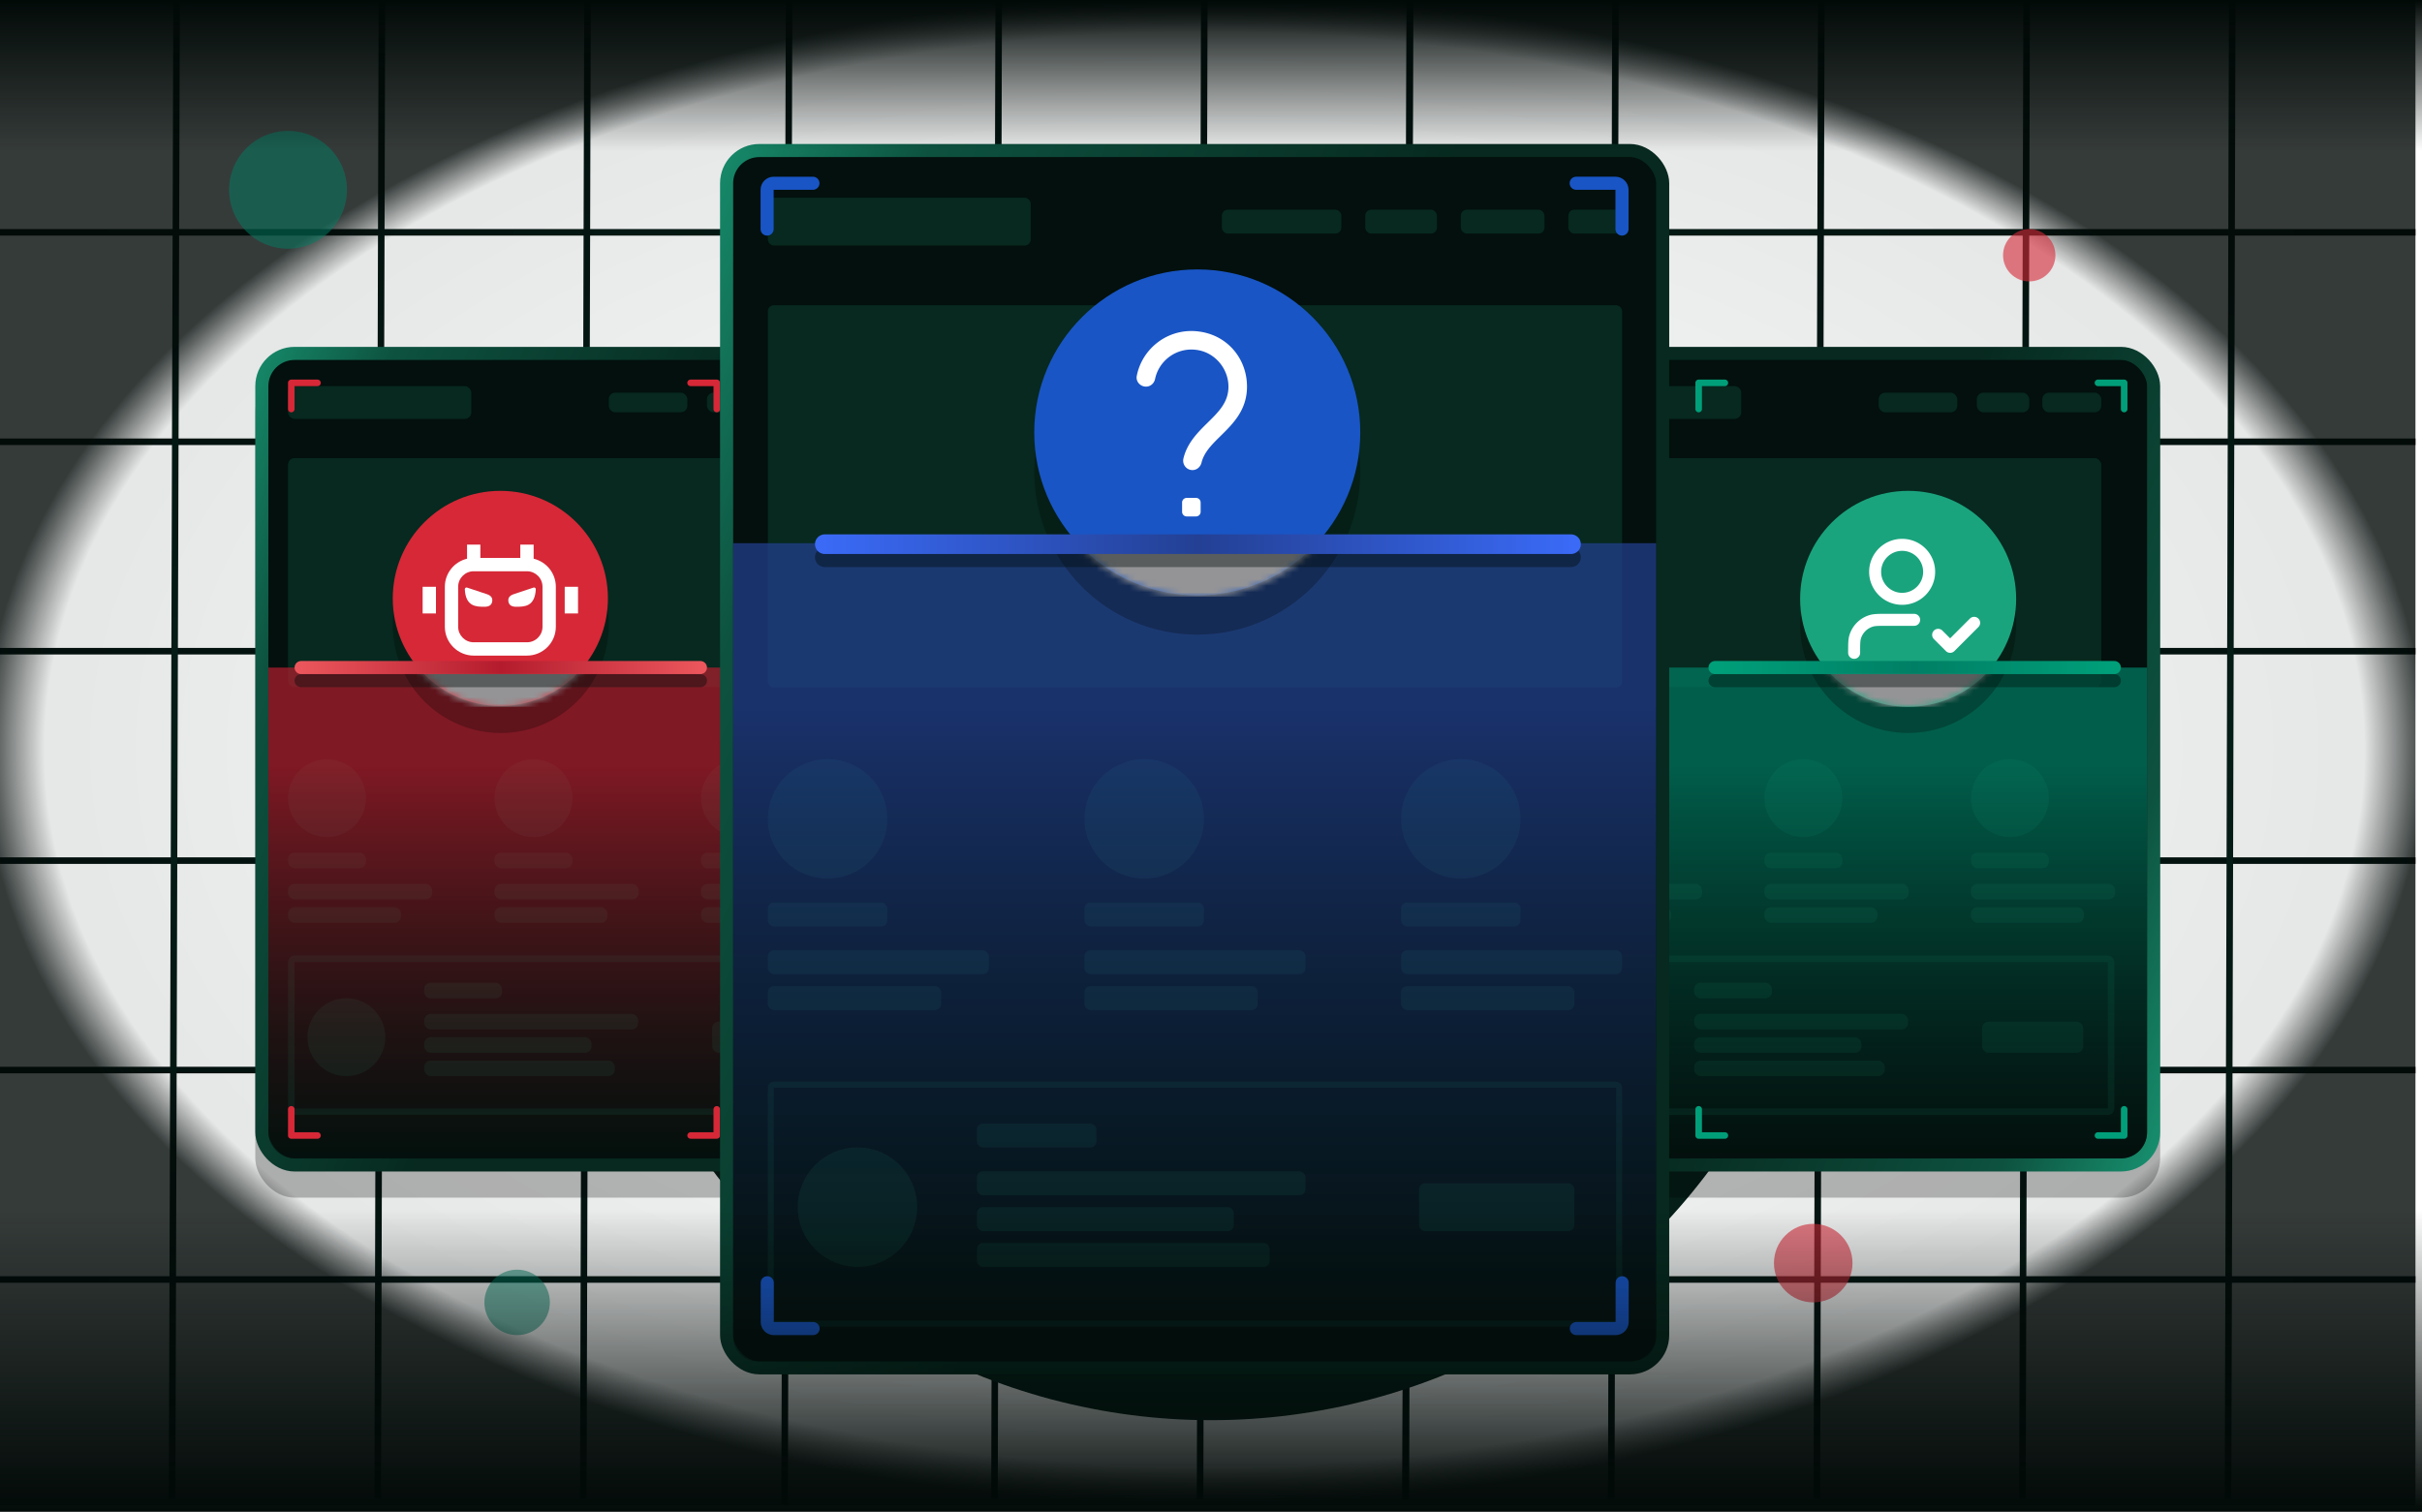
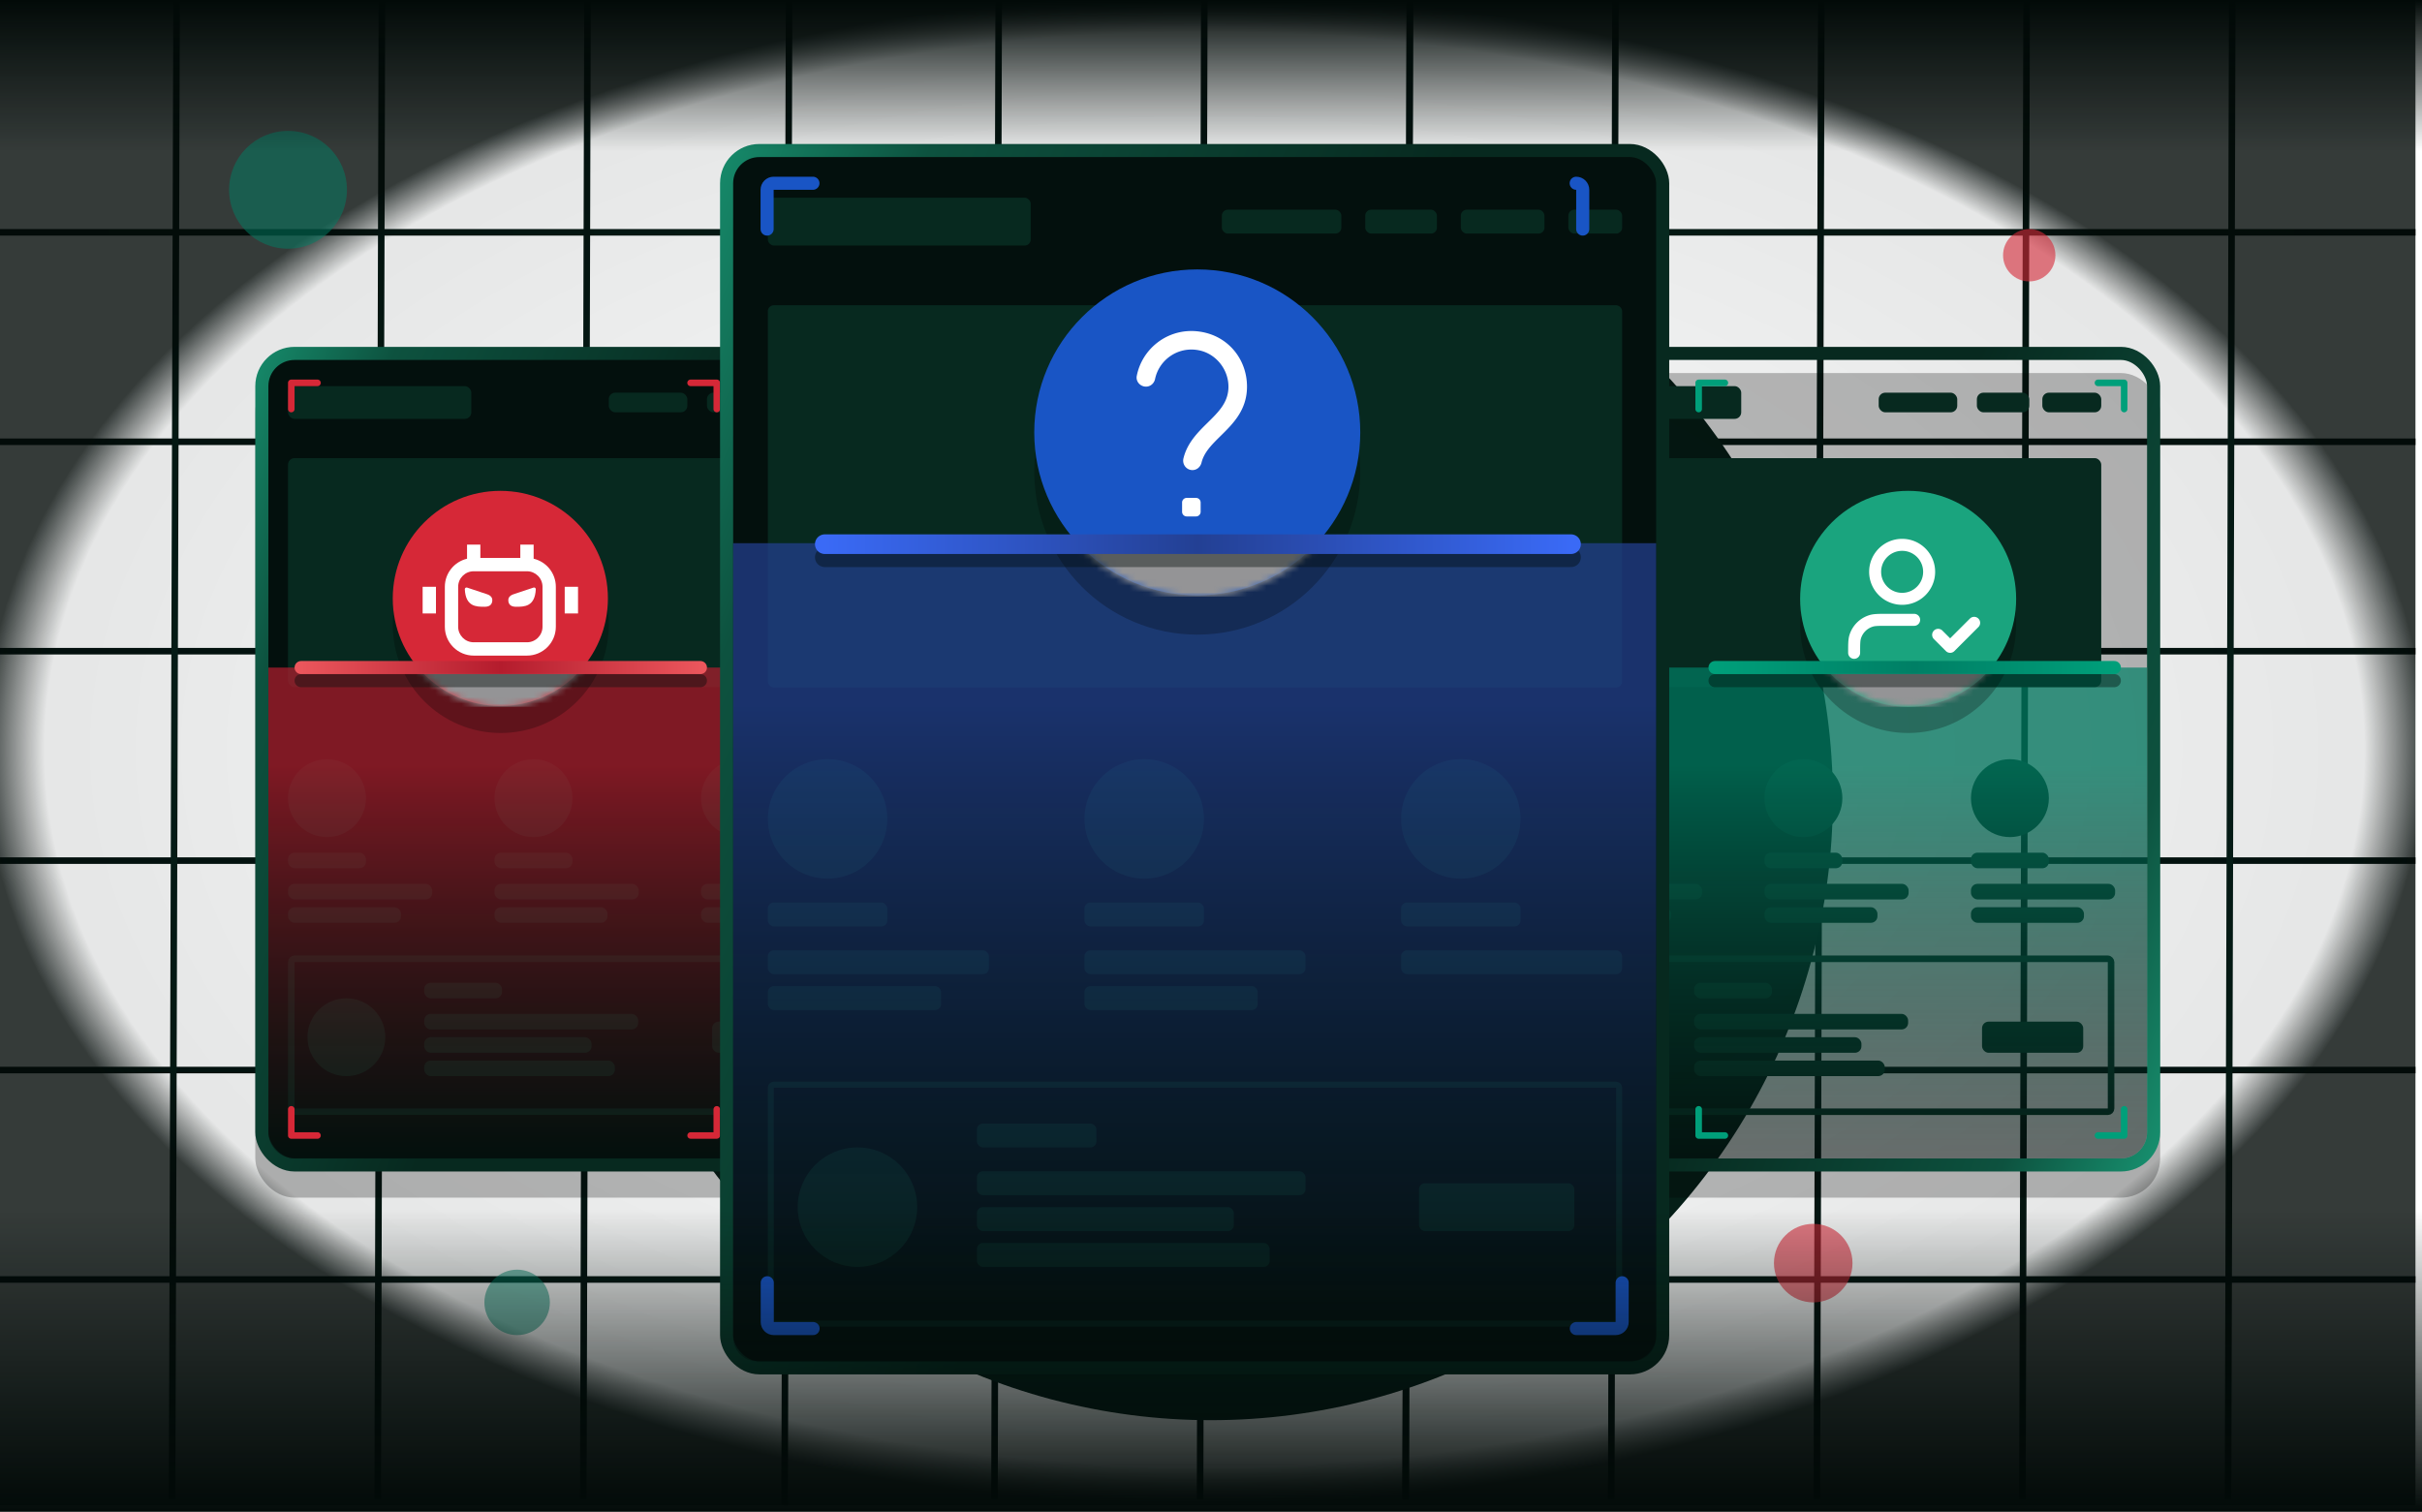
<svg xmlns="http://www.w3.org/2000/svg" width="370" height="231" fill="none" viewBox="0 0 370 231">
  <g clip-path="url(#a)">
    <path stroke="url(#b)" d="M-2 35.5h371" />
    <path stroke="url(#c)" d="M-2 67.5h371" />
    <path stroke="url(#d)" d="M-2 99.5h371" />
    <path stroke="url(#e)" d="M-2 131.5h371" />
    <path stroke="url(#f)" d="M-2 163.5h371" />
    <path stroke="url(#g)" d="M-2 195.5h371" />
    <path stroke="url(#h)" d="M0-.5h231.095" transform="matrix(.003 -1 1 .005 26.79 229.094)" />
    <path stroke="url(#i)" d="M0-.5h231.095" transform="rotate(-89.838 143.97 85.366) skewX(-.149)" />
    <path stroke="url(#j)" d="M0-.5h231.095" transform="rotate(-89.838 159.674 69.618) skewX(-.149)" />
    <path stroke="url(#k)" d="M0-.5h231.095" transform="rotate(-89.838 191.082 38.121) skewX(-.149)" />
    <path stroke="url(#l)" d="M0-.5h231.095" transform="rotate(-89.838 206.785 22.373) skewX(-.149)" />
    <path stroke="url(#m)" d="M0-.5h231.095" transform="matrix(.003 -1 1 .005 120.358 230)" />
    <path stroke="url(#n)" d="M0-.5h231.095" transform="rotate(-89.838 222.489 6.625) skewX(-.149)" />
    <path stroke="url(#o)" d="M0-.5h231.095" transform="rotate(-89.838 222.489 6.625) skewX(-.149)" />
    <path stroke="url(#p)" d="M0-.5h231.095" transform="rotate(-89.838 238.193 -9.124) skewX(-.149)" />
    <path stroke="url(#q)" d="M0-.5h231.095" transform="matrix(.003 -1 1 .005 278.05 229.094)" />
    <path stroke="url(#r)" d="M0-.5h231.095" transform="rotate(-89.838 269.6 -40.62) skewX(-.149)" />
    <path stroke="url(#s)" d="M0-.5h231.095" transform="rotate(-89.838 285.304 -56.368) skewX(-.149)" />
    <g filter="url(#t)">
      <circle cx="185" cy="122" r="95" fill="#051F18" />
    </g>
    <path fill="url(#u)" d="M-1-1h370v231H-1z" />
    <g filter="url(#v)" opacity=".6">
      <circle cx="277" cy="193" r="6" fill="#D62837" />
    </g>
    <g filter="url(#w)" opacity=".6">
      <circle cx="310" cy="39" r="4" fill="#D62837" />
    </g>
    <g filter="url(#x)" opacity=".5">
      <circle cx="44" cy="29" r="9" fill="#007F65" />
    </g>
    <g filter="url(#y)" opacity=".5">
      <circle cx="79" cy="199" r="5" fill="#007F65" />
    </g>
    <g filter="url(#z)">
      <rect width="97" height="126" x="39" y="57" fill="#000" fill-opacity=".25" rx="6" />
    </g>
    <rect width="95" height="124" x="40" y="54" fill="#03100D" rx="5" />
    <rect width="95" height="124" x="40" y="54" stroke="url(#A)" stroke-width="2" rx="5" />
    <g filter="url(#B)">
      <rect width="83" height="35" x="44" y="70" fill="#07291F" rx="1" />
      <rect width="28" height="5" x="44" y="59" fill="#07291F" rx="1" />
      <rect width="8" height="3" x="108" y="60" fill="#07291F" rx="1" />
      <rect width="12" height="3" x="93" y="60" fill="#07291F" rx="1" />
      <rect width="11.905" height="2.381" x="44" y="130.285" fill="#07291F" rx="1" />
      <rect width="22.024" height="2.381" x="44" y="135.047" fill="#07291F" rx="1" />
      <rect width="17.262" height="2.381" x="44" y="138.619" fill="#07291F" rx="1" />
      <circle cx="49.952" cy="121.952" r="5.952" fill="#07291F" />
      <rect width="11.905" height="2.381" x="75.548" y="130.285" fill="#07291F" rx="1" />
      <rect width="22.024" height="2.381" x="75.548" y="135.047" fill="#07291F" rx="1" />
      <rect width="17.262" height="2.381" x="75.548" y="138.619" fill="#07291F" rx="1" />
      <circle cx="81.5" cy="121.952" r="5.952" fill="#07291F" />
-       <rect width="11.905" height="2.381" x="107.096" y="130.285" fill="#07291F" rx="1" />
      <rect width="22.024" height="2.381" x="107.096" y="135.047" fill="#07291F" rx="1" />
      <rect width="17.262" height="2.381" x="107.096" y="138.619" fill="#07291F" rx="1" />
      <circle cx="113.048" cy="121.952" r="5.952" fill="#07291F" />
      <rect width="84" height="23.371" x="44.5" y="146.5" stroke="#07291F" rx=".5" />
      <rect width="11.888" height="2.378" x="64.805" y="150.16" fill="#07291F" rx="1" />
      <rect width="32.692" height="2.378" x="64.805" y="154.916" fill="#07291F" rx="1" />
      <rect width="25.559" height="2.378" x="64.805" y="158.482" fill="#07291F" rx="1" />
      <rect width="29.126" height="2.378" x="64.805" y="162.049" fill="#07291F" rx="1" />
      <circle cx="52.916" cy="158.483" r="5.944" fill="#07291F" />
      <rect width="15.454" height="4.755" x="108.79" y="156.105" fill="#07291F" rx="1" />
    </g>
    <path fill="url(#C)" d="M134 173c0 2.209-1.791 4-4 4H45c-2.209 0-4-1.791-4-4v-71h93v71Z" opacity=".7" />
    <g filter="url(#D)">
      <circle cx="76.5" cy="95.5" r="16.5" fill="#000" fill-opacity=".25" />
    </g>
    <circle cx="76.434" cy="91.434" r="16.434" fill="#D62837" />
    <path fill="#fff" fill-rule="evenodd" d="M71.348 85.37c-1.944.459-3.391 2.206-3.391 4.291v6.104c0 2.435 1.974 4.409 4.409 4.409h8.139c2.435 0 4.409-1.974 4.409-4.409v-6.104c0-2.085-1.447-3.831-3.391-4.291v-2.153H79.487v2.035h-6.104v-2.035h-2.035v2.153Zm1.017 1.917c-1.311 0-2.374 1.063-2.374 2.374v6.104c0 1.311 1.063 2.374 2.374 2.374h8.139c1.311 0 2.374-1.063 2.374-2.374v-6.104c0-1.311-1.063-2.374-2.374-2.374h-8.139Zm-7.8 6.443v-4.069h2.035v4.069h-2.035Zm21.704 0v-4.069h2.035v4.069h-2.035Z" clip-rule="evenodd" />
    <path fill="#fff" d="M74.05 92.713c-1.298 0-2.906 0-3.043-2.674-.009-.185.172-.318.348-.259l3.116 1.039c.379.126.713.412.733.81.027.527-.202 1.084-1.153 1.084ZM78.809 92.713c1.298 0 2.906 0 3.043-2.674.009-.185-.172-.318-.348-.259l-3.115 1.039c-.379.126-.713.412-.733.81-.027.527.202 1.084 1.153 1.084Z" />
    <mask id="E" width="33" height="33" x="60" y="75" maskUnits="userSpaceOnUse" style="mask-type:alpha">
      <circle cx="76.5" cy="91.5" r="16.5" fill="#D9D9D9" />
    </mask>
    <g mask="url(#E)">
      <path fill="#949496" d="M60 102h33v6H60z" />
    </g>
    <g filter="url(#F)">
      <path stroke="#020A08" stroke-linecap="round" stroke-opacity=".4" stroke-width="2" d="M107 104H46" />
    </g>
    <path stroke="url(#G)" stroke-linecap="round" stroke-width="2" d="M107 102H46" />
    <g filter="url(#H)">
      <path fill="#D62837" fill-rule="evenodd" d="M48.5 59a.5.5 0 0 0 0-1h-4a.5.5 0 0 0-.5.5v4a.5.5 0 1 0 1 0V59h3.5Z" clip-rule="evenodd" />
    </g>
    <g filter="url(#I)">
      <path fill="#D62837" fill-rule="evenodd" d="M105.5 173c-.276 0-.5.224-.5.5s.224.5.5.5h4c.276 0 .5-.224.5-.5v-4c0-.276-.224-.5-.5-.5s-.5.224-.5.5v3.5h-3.5Z" clip-rule="evenodd" />
    </g>
    <g filter="url(#J)">
      <path fill="#D62837" fill-rule="evenodd" d="M109 62.5a.5.5 0 0 0 1 0v-4c0-.276-.224-.5-.5-.5h-4a.5.5 0 0 0 0 1h3.5v3.5Z" clip-rule="evenodd" />
    </g>
    <g filter="url(#K)">
      <path fill="#D62837" fill-rule="evenodd" d="M45 169.5a.5.5 0 0 0-1 0v4c0 .276.224.5.5.5h4a.5.5 0 0 0 0-1H45v-3.5Z" clip-rule="evenodd" />
    </g>
    <g filter="url(#L)">
      <rect width="97" height="126" x="330" y="183" fill="#000" fill-opacity=".25" rx="6" transform="rotate(-180 330 183)" />
    </g>
-     <rect width="95" height="124" x="329" y="178" fill="#03100D" rx="5" transform="rotate(-180 329 178)" />
    <rect width="95" height="124" x="329" y="178" stroke="url(#M)" stroke-width="2" rx="5" transform="rotate(-180 329 178)" />
    <g filter="url(#N)">
      <rect width="83" height="35" x="238" y="70" fill="#07291F" rx="1" />
      <rect width="28" height="5" x="238" y="59" fill="#07291F" rx="1" />
      <rect width="9" height="3" x="312" y="60" fill="#07291F" rx="1" />
      <rect width="8" height="3" x="302" y="60" fill="#07291F" rx="1" />
      <rect width="12" height="3" x="287" y="60" fill="#07291F" rx="1" />
      <rect width="11.905" height="2.381" x="238" y="130.285" fill="#07291F" rx="1" />
      <rect width="22.024" height="2.381" x="238" y="135.047" fill="#07291F" rx="1" />
      <rect width="17.262" height="2.381" x="238" y="138.619" fill="#07291F" rx="1" />
      <circle cx="243.952" cy="121.952" r="5.952" fill="#07291F" />
      <rect width="11.905" height="2.381" x="269.548" y="130.285" fill="#07291F" rx="1" />
      <rect width="22.024" height="2.381" x="269.548" y="135.047" fill="#07291F" rx="1" />
      <rect width="17.262" height="2.381" x="269.548" y="138.619" fill="#07291F" rx="1" />
      <circle cx="275.5" cy="121.952" r="5.952" fill="#07291F" />
      <rect width="11.905" height="2.381" x="301.096" y="130.285" fill="#07291F" rx="1" />
      <rect width="22.024" height="2.381" x="301.096" y="135.047" fill="#07291F" rx="1" />
      <rect width="17.262" height="2.381" x="301.096" y="138.619" fill="#07291F" rx="1" />
      <circle cx="307.048" cy="121.952" r="5.952" fill="#07291F" />
      <rect width="84" height="23.371" x="238.5" y="146.5" stroke="#07291F" rx=".5" />
      <rect width="11.888" height="2.378" x="258.805" y="150.16" fill="#07291F" rx="1" />
      <rect width="32.692" height="2.378" x="258.805" y="154.916" fill="#07291F" rx="1" />
      <rect width="25.559" height="2.378" x="258.805" y="158.482" fill="#07291F" rx="1" />
      <rect width="29.126" height="2.378" x="258.805" y="162.049" fill="#07291F" rx="1" />
      <circle cx="246.916" cy="158.483" r="5.944" fill="#07291F" />
      <rect width="15.454" height="4.755" x="302.79" y="156.105" fill="#07291F" rx="1" />
    </g>
    <path fill="url(#O)" d="M328 173c0 2.209-1.791 4-4 4h-85c-2.209 0-4-1.791-4-4v-71h93v71Z" opacity=".7" />
    <g filter="url(#P)">
      <circle cx="291.5" cy="95.5" r="16.5" fill="#000" fill-opacity=".25" />
    </g>
    <circle cx="291.5" cy="91.5" r="16.5" fill="#1AA47E" />
    <path stroke="#fff" stroke-linecap="round" stroke-linejoin="round" stroke-width="1.833" d="M292.417 94.708h-4.125c-1.28 0-1.919 0-2.44.158a3.665 3.665 0 0 0-2.444 2.444c-.158.52-.158 1.16-.158 2.439M296.083 97l1.834 1.833 3.666-3.667m-6.875-7.792c0 2.278-1.846 4.125-4.125 4.125-2.278 0-4.125-1.847-4.125-4.125s1.847-4.125 4.125-4.125c2.279 0 4.125 1.847 4.125 4.125Z" />
    <mask id="Q" width="33" height="33" x="275" y="75" maskUnits="userSpaceOnUse" style="mask-type:alpha">
      <circle cx="291.5" cy="91.5" r="16.5" fill="#D9D9D9" />
    </mask>
    <g mask="url(#Q)">
      <path fill="#949496" d="M275 102h33v6h-33z" />
    </g>
    <g filter="url(#R)">
      <path stroke="#020A08" stroke-linecap="round" stroke-opacity=".4" stroke-width="2" d="M323 104h-61" />
    </g>
    <path stroke="url(#S)" stroke-linecap="round" stroke-width="2" d="M323 102h-61" />
    <g fill="#009F7A" fill-rule="evenodd" clip-rule="evenodd" filter="url(#T)">
      <path d="M263.5 59a.5.5 0 0 0 0-1h-4c-.276 0-.5.224-.5.5v4a.5.5 0 0 0 1 0V59h3.5ZM320.5 173c-.276 0-.5.224-.5.5s.224.5.5.5h4c.276 0 .5-.224.5-.5v-4c0-.276-.224-.5-.5-.5s-.5.224-.5.5v3.5h-3.5ZM324 62.5a.5.5 0 0 0 1 0v-4c0-.276-.224-.5-.5-.5h-4a.5.5 0 0 0 0 1h3.5v3.5ZM260 169.5c0-.276-.224-.5-.5-.5s-.5.224-.5.5v4c0 .276.224.5.5.5h4c.276 0 .5-.224.5-.5s-.224-.5-.5-.5H260v-3.5Z" />
    </g>
    <rect width="143" height="186" x="111" y="23" fill="#03100D" rx="5" />
    <rect width="143" height="186" x="111" y="23" stroke="url(#U)" stroke-width="2" rx="5" />
    <g filter="url(#V)">
      <rect width="40.155" height="7.301" x="117.302" y="30.213" fill="#07291F" rx=".913" />
      <rect width="130.505" height="58.408" x="117.302" y="46.641" fill="#07291F" rx=".913" />
      <rect width="8.214" height="3.651" x="239.593" y="32.039" fill="#07291F" rx=".913" />
      <rect width="12.777" height="3.651" x="223.165" y="32.039" fill="#07291F" rx=".913" />
      <rect width="10.951" height="3.651" x="208.563" y="32.039" fill="#07291F" rx=".913" />
      <rect width="18.252" height="3.651" x="186.66" y="32.039" fill="#07291F" rx=".913" />
      <rect width="18.252" height="3.651" x="117.301" y="137.902" fill="#07291F" rx=".913" />
      <rect width="33.767" height="3.651" x="117.301" y="145.203" fill="#07291F" rx=".913" />
      <rect width="26.466" height="3.651" x="117.301" y="150.68" fill="#07291F" rx=".913" />
      <circle cx="126.427" cy="125.126" r="9.126" fill="#07291F" />
      <rect width="18.252" height="3.651" x="165.671" y="137.902" fill="#07291F" rx=".913" />
      <rect width="33.767" height="3.651" x="165.671" y="145.203" fill="#07291F" rx=".913" />
      <rect width="26.466" height="3.651" x="165.671" y="150.68" fill="#07291F" rx=".913" />
      <circle cx="174.797" cy="125.126" r="9.126" fill="#07291F" />
      <rect width="129.592" height="36.505" x="117.757" y="165.738" stroke="#07291F" stroke-width=".913" rx=".456" />
      <rect width="18.252" height="3.651" x="149.242" y="171.67" fill="#07291F" rx=".913" />
      <rect width="50.194" height="3.651" x="149.242" y="178.971" fill="#07291F" rx=".913" />
      <rect width="39.243" height="3.651" x="149.242" y="184.447" fill="#07291F" rx=".913" />
      <rect width="44.718" height="3.651" x="149.242" y="189.922" fill="#07291F" rx=".913" />
      <circle cx="130.99" cy="184.447" r="9.126" fill="#07291F" />
      <rect width="23.728" height="7.301" x="216.776" y="180.795" fill="#07291F" rx=".913" />
      <rect width="18.252" height="3.651" x="214.039" y="137.902" fill="#07291F" rx=".913" />
      <rect width="33.767" height="3.651" x="214.039" y="145.203" fill="#07291F" rx=".913" />
-       <rect width="26.466" height="3.651" x="214.039" y="150.68" fill="#07291F" rx=".913" />
      <circle cx="223.165" cy="125.126" r="9.126" fill="#07291F" />
    </g>
    <path fill="url(#W)" d="M253 204.35c0 2.016-1.634 3.65-3.65 3.65h-133.7c-2.016 0-3.65-1.634-3.65-3.65V83h141v121.35Z" opacity=".7" />
    <g filter="url(#X)">
      <circle cx="182.901" cy="72.067" r="24.901" fill="#000" fill-opacity=".25" />
    </g>
    <circle cx="182.901" cy="66.067" r="24.901" fill="#1955C5" />
    <path fill="#fff" d="M182.424 50.587c-4.314-.21-7.976 2.813-8.766 6.854-.167.853.539 1.635 1.409 1.635.685 0 1.247-.496 1.389-1.168.612-2.913 3.469-5.01 6.671-4.391 2.723.527 4.687 3.103 4.532 5.871-.122 2.194-1.535 3.586-3.16 5.185-1.489 1.466-3.138 3.089-3.707 5.465-.219.905.444 1.788 1.375 1.788.676 0 1.224-.485 1.386-1.143.394-1.592 1.589-2.769 2.933-4.092 1.876-1.846 4.001-3.937 4.015-7.479.015-3.877-2.444-7.239-6.193-8.232a9.081 9.081 0 0 0-1.884-.293Zm-1.132 25.489a.708.708 0 0 0-.708.708v1.417c0 .391.317.708.708.708h1.417c.391 0 .708-.317.708-.708v-1.417a.708.708 0 0 0-.708-.708h-1.417Z" />
    <mask id="Y" width="50" height="51" x="158" y="41" maskUnits="userSpaceOnUse" style="mask-type:alpha">
      <circle cx="183" cy="66.166" r="25" fill="#D9D9D9" />
    </mask>
    <g mask="url(#Y)">
      <path fill="#949496" d="M158 82.074h50v9.091h-50z" />
    </g>
    <g filter="url(#Z)">
      <path stroke="#020A08" stroke-linecap="round" stroke-opacity=".4" stroke-width="3" d="M240 85.147H126" />
    </g>
    <path stroke="url(#aa)" stroke-linecap="round" stroke-width="3" d="M240 83.147H126" />
-     <path stroke="#1955C5" stroke-linecap="round" stroke-width="2" d="M124.211 203h-6c-.552 0-1-.448-1-1v-6M247.811 196v6c0 .552-.448 1-1 1h-6M240.788 28h6c.552 0 1 .448 1 1v6M117.188 35v-6c0-.552.448-1 1-1h6" />
+     <path stroke="#1955C5" stroke-linecap="round" stroke-width="2" d="M124.211 203h-6c-.552 0-1-.448-1-1v-6M247.811 196v6c0 .552-.448 1-1 1h-6M240.788 28c.552 0 1 .448 1 1v6M117.188 35v-6c0-.552.448-1 1-1h6" />
    <path fill="url(#ab)" d="M0 0h370v231H0z" />
  </g>
  <defs>
    <linearGradient id="b" x1="369" x2="-2" y1="36" y2="36" gradientUnits="userSpaceOnUse">
      <stop stop-color="#03100D" />
      <stop offset=".5" stop-color="#051F18" />
      <stop offset="1" stop-color="#03100D" />
    </linearGradient>
    <linearGradient id="c" x1="369" x2="-2" y1="68" y2="68" gradientUnits="userSpaceOnUse">
      <stop stop-color="#03100D" />
      <stop offset=".5" stop-color="#051F18" />
      <stop offset="1" stop-color="#03100D" />
    </linearGradient>
    <linearGradient id="d" x1="369" x2="-2" y1="100" y2="100" gradientUnits="userSpaceOnUse">
      <stop stop-color="#03100D" />
      <stop offset=".5" stop-color="#051F18" />
      <stop offset="1" stop-color="#03100D" />
    </linearGradient>
    <linearGradient id="e" x1="369" x2="-2" y1="132" y2="132" gradientUnits="userSpaceOnUse">
      <stop stop-color="#03100D" />
      <stop offset=".5" stop-color="#051F18" />
      <stop offset="1" stop-color="#03100D" />
    </linearGradient>
    <linearGradient id="f" x1="369" x2="-2" y1="164" y2="164" gradientUnits="userSpaceOnUse">
      <stop stop-color="#03100D" />
      <stop offset=".5" stop-color="#051F18" />
      <stop offset="1" stop-color="#03100D" />
    </linearGradient>
    <linearGradient id="g" x1="369" x2="-2" y1="196" y2="196" gradientUnits="userSpaceOnUse">
      <stop stop-color="#03100D" />
      <stop offset=".5" stop-color="#051F18" />
      <stop offset="1" stop-color="#03100D" />
    </linearGradient>
    <linearGradient id="h" x1="231.095" x2="0" y1="0" y2="0" gradientUnits="userSpaceOnUse">
      <stop stop-color="#03100D" />
      <stop offset=".5" stop-color="#051F18" />
      <stop offset="1" stop-color="#03100D" />
    </linearGradient>
    <linearGradient id="i" x1="231.095" x2="0" y1="0" y2="0" gradientUnits="userSpaceOnUse">
      <stop stop-color="#03100D" />
      <stop offset=".5" stop-color="#051F18" />
      <stop offset="1" stop-color="#03100D" />
    </linearGradient>
    <linearGradient id="j" x1="231.095" x2="0" y1="0" y2="0" gradientUnits="userSpaceOnUse">
      <stop stop-color="#03100D" />
      <stop offset=".5" stop-color="#051F18" />
      <stop offset="1" stop-color="#03100D" />
    </linearGradient>
    <linearGradient id="k" x1="231.095" x2="0" y1="0" y2="0" gradientUnits="userSpaceOnUse">
      <stop stop-color="#03100D" />
      <stop offset=".5" stop-color="#051F18" />
      <stop offset="1" stop-color="#03100D" />
    </linearGradient>
    <linearGradient id="l" x1="231.095" x2="0" y1="0" y2="0" gradientUnits="userSpaceOnUse">
      <stop stop-color="#03100D" />
      <stop offset=".5" stop-color="#051F18" />
      <stop offset="1" stop-color="#03100D" />
    </linearGradient>
    <linearGradient id="m" x1="231.095" x2="0" y1="0" y2="0" gradientUnits="userSpaceOnUse">
      <stop stop-color="#03100D" />
      <stop offset=".5" stop-color="#051F18" />
      <stop offset="1" stop-color="#03100D" />
    </linearGradient>
    <linearGradient id="n" x1="231.095" x2="0" y1="0" y2="0" gradientUnits="userSpaceOnUse">
      <stop stop-color="#03100D" />
      <stop offset=".5" stop-color="#051F18" />
      <stop offset="1" stop-color="#03100D" />
    </linearGradient>
    <linearGradient id="o" x1="231.095" x2="0" y1="0" y2="0" gradientUnits="userSpaceOnUse">
      <stop stop-color="#03100D" />
      <stop offset=".5" stop-color="#051F18" />
      <stop offset="1" stop-color="#03100D" />
    </linearGradient>
    <linearGradient id="p" x1="231.095" x2="0" y1="0" y2="0" gradientUnits="userSpaceOnUse">
      <stop stop-color="#03100D" />
      <stop offset=".5" stop-color="#051F18" />
      <stop offset="1" stop-color="#03100D" />
    </linearGradient>
    <linearGradient id="q" x1="231.095" x2="0" y1="0" y2="0" gradientUnits="userSpaceOnUse">
      <stop stop-color="#03100D" />
      <stop offset=".5" stop-color="#051F18" />
      <stop offset="1" stop-color="#03100D" />
    </linearGradient>
    <linearGradient id="r" x1="231.095" x2="0" y1="0" y2="0" gradientUnits="userSpaceOnUse">
      <stop stop-color="#03100D" />
      <stop offset=".5" stop-color="#051F18" />
      <stop offset="1" stop-color="#03100D" />
    </linearGradient>
    <linearGradient id="s" x1="231.095" x2="0" y1="0" y2="0" gradientUnits="userSpaceOnUse">
      <stop stop-color="#03100D" />
      <stop offset=".5" stop-color="#051F18" />
      <stop offset="1" stop-color="#03100D" />
    </linearGradient>
    <linearGradient id="A" x1="82.92" x2="16.626" y1="131.167" y2="104.096" gradientUnits="userSpaceOnUse">
      <stop stop-color="#07291F" />
      <stop offset=".7" stop-color="#0D523F" />
      <stop offset="1" stop-color="#178F6E" />
    </linearGradient>
    <linearGradient id="C" x1="87.5" x2="87.5" y1="177" y2="102" gradientUnits="userSpaceOnUse">
      <stop stop-color="#03100D" stop-opacity=".6" />
      <stop offset=".8" stop-color="#B41C2D" />
    </linearGradient>
    <linearGradient id="G" x1="46" x2="107" y1="101.5" y2="101.5" gradientUnits="userSpaceOnUse">
      <stop stop-color="#EB565C" />
      <stop offset=".5" stop-color="#B41C2D" />
      <stop offset="1" stop-color="#EB565C" />
    </linearGradient>
    <linearGradient id="M" x1="373.92" x2="307.626" y1="257.167" y2="230.096" gradientUnits="userSpaceOnUse">
      <stop stop-color="#07291F" />
      <stop offset=".7" stop-color="#0D523F" />
      <stop offset="1" stop-color="#178F6E" />
    </linearGradient>
    <linearGradient id="O" x1="281.5" x2="281.5" y1="177" y2="102" gradientUnits="userSpaceOnUse">
      <stop stop-color="#03100D" stop-opacity=".6" />
      <stop offset=".8" stop-color="#007F65" />
    </linearGradient>
    <linearGradient id="S" x1="262" x2="323" y1="101.5" y2="101.5" gradientUnits="userSpaceOnUse">
      <stop stop-color="#009F7A" />
      <stop offset=".5" stop-color="#007F65" />
      <stop offset="1" stop-color="#009F7A" />
    </linearGradient>
    <linearGradient id="U" x1="175.654" x2="76.608" y1="138.631" y2="98.11" gradientUnits="userSpaceOnUse">
      <stop stop-color="#07291F" />
      <stop offset=".7" stop-color="#0D523F" />
      <stop offset="1" stop-color="#178F6E" />
    </linearGradient>
    <linearGradient id="W" x1="182.5" x2="182.5" y1="208" y2="83" gradientUnits="userSpaceOnUse">
      <stop stop-color="#03100D" stop-opacity=".6" />
      <stop offset=".8" stop-color="#234094" />
    </linearGradient>
    <linearGradient id="aa" x1="126" x2="240" y1="82.647" y2="82.647" gradientUnits="userSpaceOnUse">
      <stop stop-color="#3A6AF6" />
      <stop offset=".5" stop-color="#234094" />
      <stop offset="1" stop-color="#3A6AF6" />
    </linearGradient>
    <linearGradient id="ab" x1="185" x2="185" y1="0" y2="231" gradientUnits="userSpaceOnUse">
      <stop stop-color="#020A08" />
      <stop offset=".1" stop-color="#020A08" stop-opacity="0" />
      <stop offset=".8" stop-color="#020A08" stop-opacity="0" />
      <stop offset="1" stop-color="#020A08" />
    </linearGradient>
    <filter id="t" width="450" height="450" x="-40" y="-103" color-interpolation-filters="sRGB" filterUnits="userSpaceOnUse">
      <feGaussianBlur stdDeviation="65" />
    </filter>
    <filter id="v" width="20" height="20" x="267" y="183" color-interpolation-filters="sRGB" filterUnits="userSpaceOnUse">
      <feGaussianBlur stdDeviation="2" />
    </filter>
    <filter id="w" width="16" height="16" x="302" y="31" color-interpolation-filters="sRGB" filterUnits="userSpaceOnUse">
      <feGaussianBlur stdDeviation="2" />
    </filter>
    <filter id="x" width="26" height="26" x="31" y="16" color-interpolation-filters="sRGB" filterUnits="userSpaceOnUse">
      <feGaussianBlur stdDeviation="2" />
    </filter>
    <filter id="y" width="18" height="18" x="70" y="190" color-interpolation-filters="sRGB" filterUnits="userSpaceOnUse">
      <feGaussianBlur stdDeviation="2" />
    </filter>
    <filter id="z" width="105" height="134" x="35" y="53" color-interpolation-filters="sRGB" filterUnits="userSpaceOnUse">
      <feGaussianBlur stdDeviation="2" />
    </filter>
    <filter id="B" width="89.119" height="115.371" x="42" y="57" color-interpolation-filters="sRGB" filterUnits="userSpaceOnUse">
      <feGaussianBlur stdDeviation="1" />
    </filter>
    <filter id="D" width="41" height="41" x="56" y="75" color-interpolation-filters="sRGB" filterUnits="userSpaceOnUse">
      <feGaussianBlur stdDeviation="2" />
    </filter>
    <filter id="F" width="71" height="10" x="41" y="99" color-interpolation-filters="sRGB" filterUnits="userSpaceOnUse">
      <feGaussianBlur stdDeviation="2" />
    </filter>
    <filter id="H" width="13" height="13" x="40" y="56" color-interpolation-filters="sRGB" filterUnits="userSpaceOnUse">
      <feGaussianBlur stdDeviation="2" />
    </filter>
    <filter id="I" width="13" height="13" x="101" y="167" color-interpolation-filters="sRGB" filterUnits="userSpaceOnUse">
      <feGaussianBlur stdDeviation="2" />
    </filter>
    <filter id="J" width="13" height="13" x="101" y="56" color-interpolation-filters="sRGB" filterUnits="userSpaceOnUse">
      <feGaussianBlur stdDeviation="2" />
    </filter>
    <filter id="K" width="13" height="13" x="40" y="167" color-interpolation-filters="sRGB" filterUnits="userSpaceOnUse">
      <feGaussianBlur stdDeviation="2" />
    </filter>
    <filter id="L" width="105" height="134" x="229" y="53" color-interpolation-filters="sRGB" filterUnits="userSpaceOnUse">
      <feGaussianBlur stdDeviation="2" />
    </filter>
    <filter id="N" width="89.119" height="115.371" x="236" y="57" color-interpolation-filters="sRGB" filterUnits="userSpaceOnUse">
      <feGaussianBlur stdDeviation="1" />
    </filter>
    <filter id="P" width="41" height="41" x="271" y="75" color-interpolation-filters="sRGB" filterUnits="userSpaceOnUse">
      <feGaussianBlur stdDeviation="2" />
    </filter>
    <filter id="R" width="71" height="10" x="257" y="99" color-interpolation-filters="sRGB" filterUnits="userSpaceOnUse">
      <feGaussianBlur stdDeviation="2" />
    </filter>
    <filter id="T" width="74" height="124" x="255" y="56" color-interpolation-filters="sRGB" filterUnits="userSpaceOnUse">
      <feGaussianBlur stdDeviation="2" />
    </filter>
    <filter id="V" width="138.506" height="180.486" x="113.301" y="26.213" color-interpolation-filters="sRGB" filterUnits="userSpaceOnUse">
      <feGaussianBlur stdDeviation="2" />
    </filter>
    <filter id="X" width="61.802" height="61.801" x="152" y="41.166" color-interpolation-filters="sRGB" filterUnits="userSpaceOnUse">
      <feGaussianBlur stdDeviation="3" />
    </filter>
    <filter id="Z" width="125" height="11" x="120.5" y="79.647" color-interpolation-filters="sRGB" filterUnits="userSpaceOnUse">
      <feGaussianBlur stdDeviation="2" />
    </filter>
    <radialGradient id="u" cx="0" cy="0" r="1" gradientTransform="matrix(0 115.5 -185 0 184 114.5)" gradientUnits="userSpaceOnUse">
      <stop stop-color="#020A08" stop-opacity="0" />
      <stop offset=".95" stop-color="#020A08" stop-opacity=".1" />
      <stop offset="1" stop-color="#020A08" stop-opacity=".8" />
    </radialGradient>
    <clipPath id="a">
      <path fill="#fff" d="M0 0h370v231H0z" />
    </clipPath>
  </defs>
</svg>